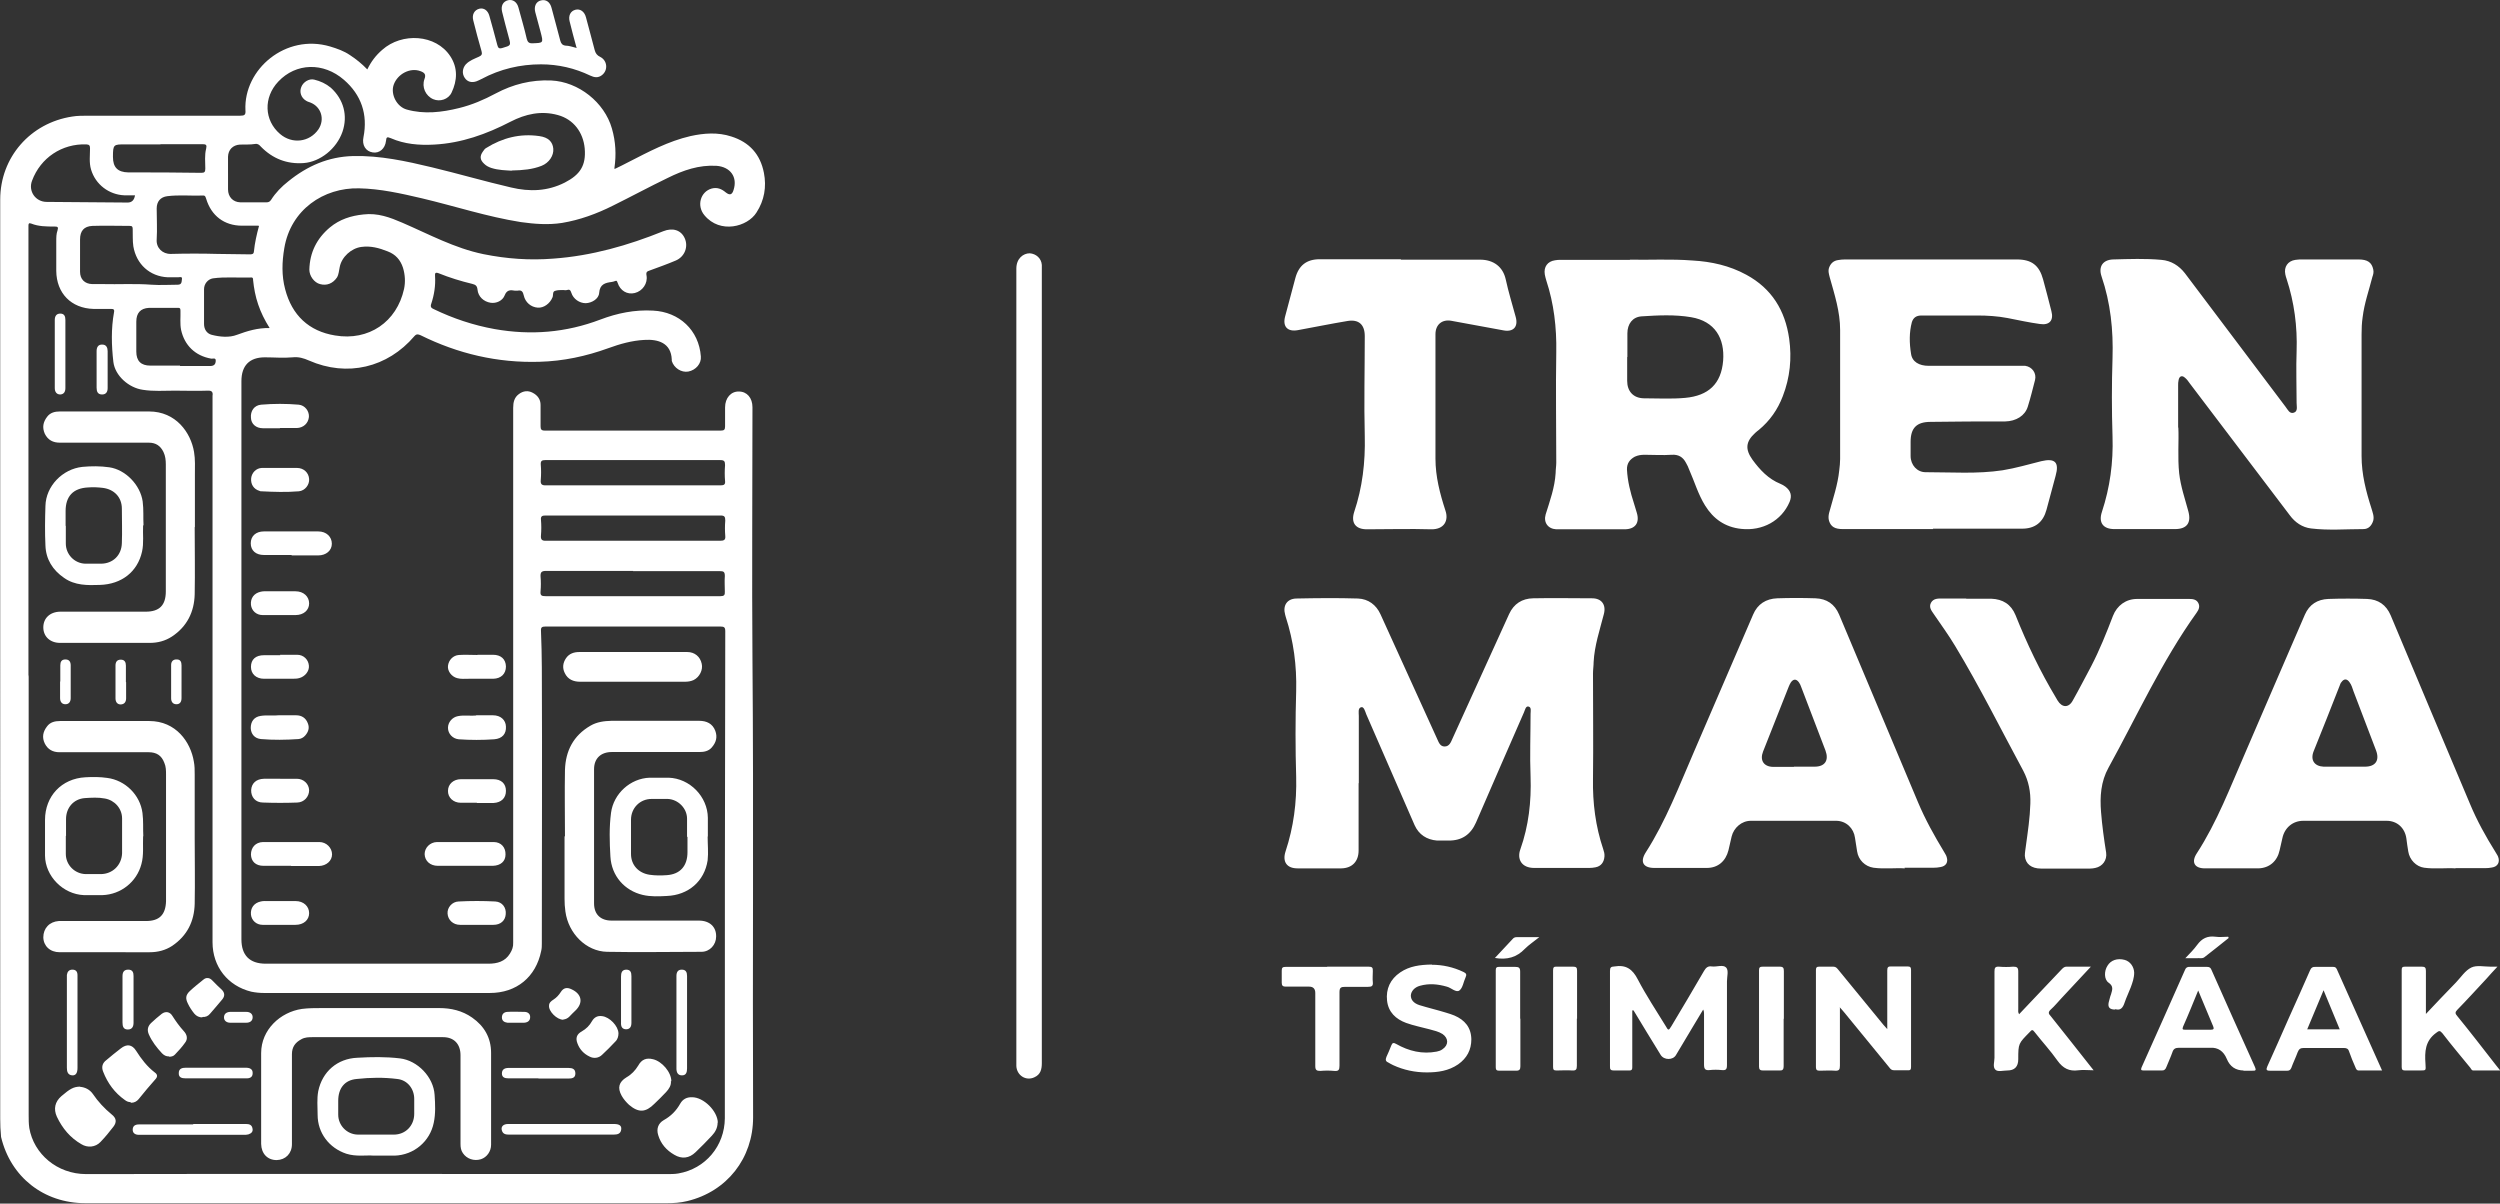
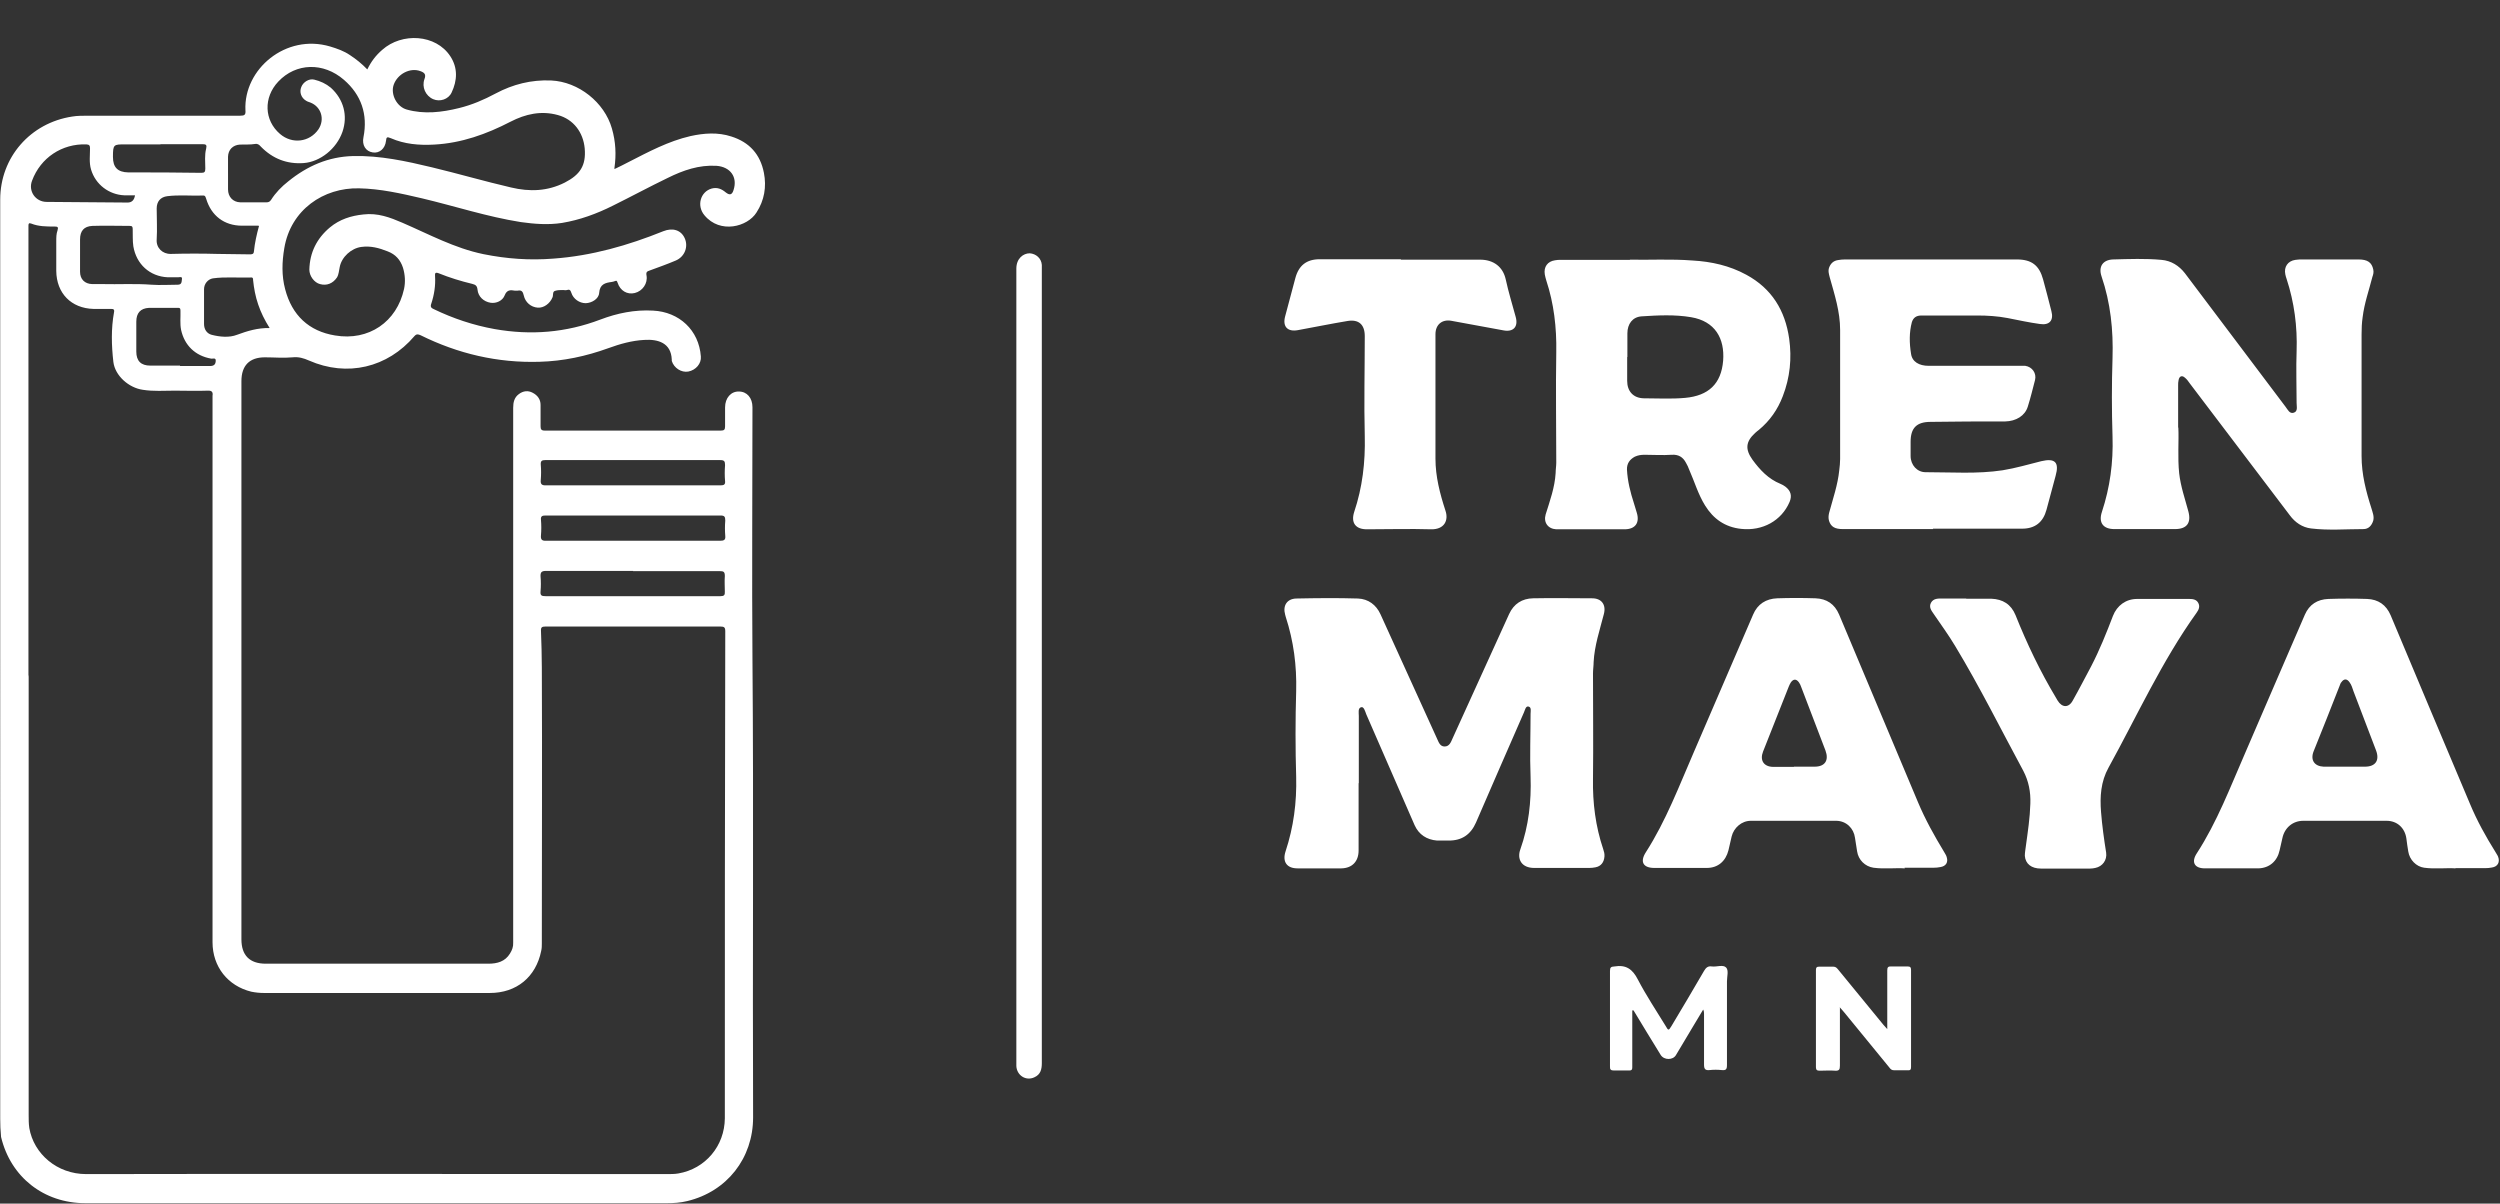
<svg xmlns="http://www.w3.org/2000/svg" id="Capa_2" data-name="Capa 2" viewBox="0 0 117.75 56.69">
  <rect x="0" y="0" width="117.75" height="56.69" fill="#333333" stroke="none" />
  <defs>
    <style>
      .cls-1 {
        fill: #fff;
        stroke-width: 0px;
      }
    </style>
  </defs>
  <g id="Capa_2-2" data-name="Capa 2">
    <g id="KBvcUr.tif">
      <path class="cls-1" d="M28.95,7.96c.22-.11.44-.21.66-.33.94-.48,1.87-.98,2.91-1.22.64-.14,1.29-.19,1.93.02.85.27,1.36.84,1.53,1.71.13.66.02,1.3-.35,1.87-.42.67-1.71,1.02-2.45.13-.38-.45-.19-1.11.34-1.26.26-.07.47.02.66.18.19.15.3.12.37-.11.2-.61-.15-1.09-.8-1.14-.83-.05-1.57.21-2.3.57-.87.42-1.72.88-2.59,1.31-.76.38-1.55.67-2.39.81-.65.1-1.3.05-1.94-.04-1.58-.25-3.1-.75-4.66-1.12-.98-.23-1.96-.45-2.96-.47-1.67-.04-3.22,1.01-3.52,2.82-.11.65-.13,1.29.04,1.93.32,1.23,1.12,1.98,2.35,2.18,1.59.27,2.91-.64,3.25-2.19.07-.33.05-.67-.05-1-.12-.37-.35-.63-.72-.77-.4-.16-.8-.27-1.24-.21-.47.06-.93.47-1.02.95-.04.17-.04.34-.13.49-.19.28-.48.4-.8.31-.27-.07-.5-.38-.5-.68.02-.81.35-1.47.97-1.99.46-.38.99-.55,1.58-.61.67-.08,1.25.14,1.83.39,1.25.54,2.46,1.2,3.82,1.48,1.09.22,2.18.3,3.3.21,1.8-.13,3.51-.62,5.17-1.29.45-.18.84-.05,1.01.33.18.4,0,.87-.42,1.05-.4.17-.82.32-1.23.47-.12.04-.18.07-.15.23.07.38-.19.74-.55.83-.36.09-.69-.11-.81-.48-.03-.08-.04-.12-.13-.08-.04.02-.1.03-.15.04-.3.04-.56.1-.59.52-.02.28-.35.47-.63.48-.3,0-.59-.2-.68-.49-.04-.13-.09-.17-.21-.13-.05.02-.12,0-.18,0-.13,0-.26,0-.38.04-.13.04-.07.21-.12.31-.12.29-.41.5-.69.48-.32-.02-.59-.25-.66-.57-.04-.18-.1-.27-.29-.23-.04,0-.09,0-.13,0-.21-.04-.38-.04-.48.22s-.4.39-.66.35c-.33-.05-.59-.29-.62-.62-.02-.19-.1-.23-.25-.27-.54-.13-1.06-.29-1.58-.5-.16-.06-.18,0-.17.13.03.45-.04.89-.18,1.31-.05.14,0,.2.12.25.91.44,1.87.76,2.87.94,1.7.3,3.35.17,4.98-.45.79-.3,1.62-.47,2.48-.42,1.23.06,2.16.92,2.25,2.16.03.33-.23.64-.59.71-.33.06-.68-.17-.78-.5,0-.02,0-.04,0-.06-.03-.8-.66-.97-1.29-.93-.59.03-1.15.19-1.7.39-1.05.38-2.12.61-3.24.64-1.98.06-3.84-.38-5.6-1.25-.12-.05-.19-.07-.29.04-1.27,1.49-3.17,1.94-4.97,1.15-.25-.11-.48-.18-.77-.15-.43.04-.87,0-1.31,0-.72,0-1.1.39-1.1,1.12v26.29c0,.75.38,1.15,1.15,1.15h10.48c.42,0,.79-.1,1.02-.48.1-.16.16-.32.15-.51v-25.19c0-.26.05-.49.27-.65.2-.15.43-.18.65-.06.23.12.37.31.37.57v1.01c0,.14.04.2.19.2h8.31c.15,0,.19-.05.19-.2v-.89c0-.45.28-.76.65-.75.38,0,.64.3.64.74,0,3.96-.03,7.92,0,11.88.06,7.19,0,14.38.03,21.57,0,1.92-1.23,3.49-3.1,3.94-.32.08-.65.1-.98.1H4.02c-1.96,0-3.52-1.23-3.97-3.12-.03-.31-.04-.58-.04-.86V9.4c0-1.99,1.42-3.61,3.39-3.91.24-.04.49-.04.74-.04h7.17c.21,0,.27-.04.25-.26-.09-1.93,1.9-3.62,3.99-3,.33.1.65.21.94.41.29.19.55.4.81.67.18-.37.4-.66.7-.92.93-.83,2.53-.74,3.21.3.36.55.33,1.14.06,1.71-.15.32-.55.45-.87.31-.36-.16-.54-.57-.41-.94.09-.23,0-.31-.19-.38-.48-.18-1.08.13-1.26.65-.15.45.15,1.03.62,1.16.82.23,1.65.13,2.46-.07.61-.15,1.17-.39,1.73-.69.81-.43,1.67-.65,2.61-.61,1.29.06,2.51,1.03,2.86,2.26.18.62.21,1.23.12,1.86-.02.02-.03.03,0,.04,0,0,.02-.02.03-.02v.02ZM1.35,31.8v20.72c0,.21,0,.4.03.61.21,1.22,1.31,2.17,2.68,2.17,9.12-.02,18.24,0,27.35,0,.18,0,.37,0,.54-.03,1.28-.22,2.18-1.3,2.19-2.6,0-7.65,0-15.3.02-22.94,0-.18-.05-.22-.23-.22h-8.24c-.17,0-.22.04-.21.21.02.57.04,1.15.04,1.73.02,4.33,0,8.65,0,12.98,0,.12,0,.24-.03.36-.25,1.23-1.16,1.98-2.42,1.98h-10.63c-.21,0-.4-.02-.6-.06-1.11-.27-1.83-1.18-1.83-2.33v-25.74c.03-.18-.04-.25-.23-.24-.52.02-1.03,0-1.55,0-.5,0-1,.04-1.5-.04-.66-.09-1.31-.66-1.39-1.31-.09-.78-.11-1.57.03-2.34.03-.14-.03-.16-.14-.16h-.83c-1.05-.03-1.74-.74-1.75-1.79v-1.4c0-.17,0-.35.06-.51.05-.16,0-.18-.14-.18-.38,0-.75,0-1.1-.14-.11-.04-.13,0-.13.1v21.22l.02-.02ZM10.74,8.16v.76c0,.35.23.6.58.61h1.23c.1,0,.16-.03.22-.12.21-.33.49-.62.81-.87.89-.72,1.88-1.16,3.05-1.19,1.27-.03,2.5.24,3.71.53,1.25.3,2.48.66,3.73.95.88.21,1.72.18,2.53-.23.72-.37,1.01-.8.94-1.61-.07-.76-.53-1.37-1.26-1.57-.79-.22-1.53-.05-2.23.31-1.14.59-2.31,1.01-3.6,1.08-.71.04-1.4-.02-2.04-.3-.19-.08-.21-.05-.23.13-.04.36-.31.59-.62.54-.34-.05-.52-.35-.44-.72.21-1.07-.1-1.99-.92-2.7-.97-.84-2.26-.8-3.09.08-.71.75-.67,1.83.08,2.47.57.49,1.39.39,1.81-.22.31-.47.13-1.06-.38-1.26-.07-.03-.14-.04-.21-.09-.22-.13-.32-.4-.22-.64.09-.24.37-.41.61-.35.29.07.55.19.78.38.61.55.81,1.32.55,2.08-.28.8-1.05,1.41-1.82,1.47-.8.06-1.47-.21-2.02-.77-.07-.08-.14-.15-.27-.13-.24.04-.47.02-.72.03-.33.02-.55.24-.56.57v.81ZM29.83,26.89h-4.11c-.21,0-.27.06-.26.26.02.23.02.47,0,.7-.02.2.05.23.24.23h8.23c.17,0,.22-.05.21-.21,0-.25-.02-.49,0-.74,0-.2-.06-.23-.24-.23h-4.09,0ZM29.81,22.86h4.13c.16,0,.23-.04.21-.21-.02-.24-.02-.49,0-.74,0-.19-.04-.24-.23-.24h-8.24c-.16,0-.22.04-.21.21.02.24.02.48,0,.72-.02.2.04.27.26.26,1.36,0,2.72,0,4.09,0h0ZM29.82,24.28h-4.13c-.16,0-.23.04-.21.21.02.24.02.48,0,.72-.02.2.04.27.25.26,1.29,0,2.58,0,3.86,0h4.33c.18,0,.26-.04.24-.23-.02-.24-.02-.48,0-.72,0-.19-.04-.24-.23-.24h-4.11,0ZM12.18,10.63h-.78c-.84,0-1.45-.47-1.69-1.27-.03-.08-.04-.16-.15-.15-.56.02-1.12-.04-1.68.03-.32.04-.5.25-.5.58,0,.48.03.98,0,1.46-.03.39.27.69.67.68.73-.02,1.47-.02,2.2,0,.5,0,1,.02,1.5.02.11,0,.2,0,.21-.14.04-.4.13-.8.24-1.2h-.02ZM3.77,11.99v.81c0,.35.22.57.57.58h.47c.78.02,1.56-.03,2.33.03.41.03.82,0,1.23,0,.21,0,.18-.16.2-.27.02-.13-.11-.08-.18-.08-.16,0-.33,0-.49,0-.85-.04-1.48-.62-1.62-1.46-.04-.27-.02-.54-.03-.81,0-.1-.02-.15-.13-.15-.59,0-1.18-.02-1.77,0-.4.02-.58.24-.58.64v.7h0ZM6.35,9.2h-.49c-.73-.03-1.36-.51-1.57-1.21-.1-.33-.05-.67-.05-1,0-.13-.03-.18-.17-.19-1.15-.04-2.16.63-2.56,1.71-.19.49.16,1,.69,1l3.81.03q.3,0,.35-.35h0ZM12.7,15.45c-.24-.38-.41-.73-.54-1.11s-.2-.76-.24-1.15c0-.06,0-.13-.1-.12-.6.02-1.2-.04-1.79.04-.24.04-.42.26-.42.51v1.64c0,.25.13.45.36.51.39.1.83.14,1.19,0,.49-.18.97-.33,1.54-.32ZM8.48,17.24c.47,0,.94,0,1.41,0,.19,0,.26-.08.27-.23.02-.19-.15-.1-.22-.12-.74-.13-1.25-.62-1.41-1.35-.06-.3-.02-.6-.03-.89,0-.09,0-.16-.13-.15-.45,0-.89,0-1.35,0-.41.02-.6.25-.6.65v1.41c0,.44.22.66.66.66h1.4v.02ZM7.56,6.8h-1.66c-.55,0-.58,0-.58.59,0,.49.22.72.72.73,1.15,0,2.29,0,3.44.02.15,0,.19-.04.19-.2,0-.31-.04-.63.04-.94.04-.17,0-.21-.17-.21h-1.98,0ZM63.99,36.89v3.17c0,.51-.3.83-.81.84-.69,0-1.38,0-2.07,0-.5,0-.72-.31-.56-.8.38-1.15.53-2.31.5-3.51-.04-1.34-.04-2.69,0-4.04.03-1.2-.12-2.35-.49-3.49l-.03-.11c-.12-.43.09-.75.53-.76.97-.02,1.93-.03,2.9,0,.49.02.86.3,1.06.74l2.66,5.85c.08.17.14.38.36.38.23,0,.3-.21.38-.39l2.66-5.85c.22-.48.61-.73,1.13-.74.93-.02,1.86,0,2.78,0,.45,0,.67.31.55.75-.19.74-.44,1.48-.48,2.25,0,.18-.03.36-.03.54,0,1.65.02,3.31,0,4.96-.02,1.14.12,2.24.48,3.31.04.12.07.22.06.35-.02.27-.16.46-.42.51-.1.02-.2.03-.29.03-.87,0-1.74,0-2.6,0-.6,0-.82-.42-.65-.88.39-1.1.52-2.25.48-3.42-.04-.98,0-1.98,0-2.96,0-.12.05-.3-.09-.34-.14-.04-.17.16-.22.27-.76,1.73-1.51,3.46-2.26,5.19-.25.57-.67.86-1.3.85-.18,0-.36,0-.54,0-.48-.04-.85-.28-1.05-.72l-2.28-5.23c-.05-.13-.11-.37-.24-.33-.16.04-.11.27-.11.41v3.17ZM102.6,20.14c.03.63-.04,1.4.04,2.16.07.61.27,1.19.43,1.78.15.55-.07.84-.63.84h-2.85c-.53,0-.76-.3-.59-.81.38-1.15.54-2.33.5-3.55-.04-1.23-.04-2.47,0-3.7.04-1.31-.09-2.59-.52-3.85-.15-.45.06-.77.54-.79.76-.02,1.53-.05,2.29.02.45.04.82.27,1.1.63,1.58,2.09,3.16,4.2,4.74,6.29.1.13.19.34.38.28.21-.06.14-.29.14-.46,0-.81-.03-1.63,0-2.44.04-1.16-.11-2.3-.47-3.4-.03-.07-.04-.14-.06-.21-.08-.36.12-.64.47-.69.06,0,.13-.02.2-.02h2.78c.42,0,.62.14.69.47.03.13,0,.24-.04.35-.16.63-.38,1.24-.46,1.9-.04.27-.05.54-.05.81v5.73c0,.86.21,1.67.47,2.48.05.18.13.36.08.56-.07.23-.22.4-.46.4-.82,0-1.65.07-2.47-.03-.41-.05-.75-.28-1-.62-1.57-2.07-3.13-4.13-4.71-6.21-.07-.1-.14-.2-.23-.27-.14-.13-.27-.07-.3.12-.02.08-.02.16-.02.24v1.99h0ZM76.78,12.23c.87.02,1.91-.04,2.94.04.89.05,1.74.24,2.53.67,1.2.65,1.83,1.68,2.02,3.01.13.93.04,1.83-.3,2.71-.24.63-.61,1.16-1.13,1.59-.05.04-.12.09-.17.14-.45.41-.48.77-.13,1.26.35.48.75.91,1.32,1.14.08.03.16.08.23.13.26.2.32.43.2.72-.38.89-1.28,1.38-2.28,1.27-.76-.08-1.31-.47-1.7-1.1-.33-.53-.5-1.13-.75-1.69-.04-.11-.09-.22-.15-.32-.14-.27-.35-.4-.67-.38-.43.03-.85,0-1.28,0-.16,0-.31.02-.46.09-.24.13-.38.32-.37.61.03.55.16,1.07.33,1.59l.13.43c.15.48-.06.79-.58.79h-3.21c-.39-.02-.61-.32-.5-.7.2-.64.43-1.27.47-1.95,0-.16.03-.33.03-.49,0-1.74-.03-3.47,0-5.21.02-1.15-.11-2.28-.47-3.37-.03-.09-.05-.19-.07-.28-.06-.36.13-.62.48-.67.09-.02.18-.02.27-.02h3.25ZM76.64,16.81v1.13c0,.49.29.81.78.82.65,0,1.3.04,1.95-.02,1.1-.1,1.7-.66,1.79-1.75.08-1.05-.38-1.86-1.51-2.05-.77-.13-1.55-.09-2.33-.04-.43.03-.67.36-.67.8v1.12h0ZM91.05,24.92h-4.25c-.38,0-.56-.11-.65-.38-.04-.13-.03-.25,0-.38.18-.67.41-1.32.48-2.02.02-.17.04-.34.04-.52v-6.08c0-.86-.26-1.66-.49-2.48-.04-.16-.09-.31-.02-.48.08-.19.21-.3.41-.33.11-.02.22-.03.33-.03h8.1c.69,0,1.05.28,1.23.94.13.5.27.99.39,1.49.12.44-.09.68-.54.61-.51-.07-1.01-.18-1.52-.28-.47-.09-.95-.12-1.43-.12-.88,0-1.75,0-2.63,0-.24,0-.38.1-.45.31-.13.49-.12.99-.04,1.49.05.38.38.57.83.57h4.25c.1,0,.2,0,.3,0,.33.05.54.35.46.67-.11.42-.21.84-.34,1.25-.13.43-.55.69-1.07.7-1.17,0-2.33,0-3.51.02-.66,0-.94.29-.94.94v.67c0,.42.31.77.72.76,1.21,0,2.42.09,3.61-.09.62-.1,1.23-.28,1.83-.43.64-.15.85.05.67.69l-.43,1.6c-.16.59-.54.89-1.15.89h-4.2,0ZM89.71,40.9c-.42-.03-.95.04-1.47-.03-.4-.06-.71-.37-.77-.77-.04-.21-.06-.43-.1-.64-.06-.45-.41-.79-.87-.8-1.35,0-2.69,0-4.04,0-.43,0-.8.33-.9.74-.05.21-.1.44-.15.65-.13.51-.49.83-1.02.83-.82,0-1.65,0-2.47,0-.53,0-.69-.29-.4-.74.95-1.48,1.57-3.13,2.27-4.74.93-2.15,1.85-4.3,2.78-6.45.21-.5.61-.75,1.14-.77.6-.02,1.2-.02,1.8,0,.53.02.9.27,1.11.76,1.24,2.95,2.48,5.9,3.72,8.85.34.81.77,1.58,1.23,2.34.04.08.1.15.12.24.08.25-.04.43-.3.47-.1.02-.21.03-.31.03h-1.38l.02.02ZM84.5,36.11h.97c.49,0,.68-.3.51-.76l-1.15-3.01c-.02-.07-.06-.14-.1-.2-.12-.17-.26-.17-.38,0-.04.06-.07.13-.1.2l-1.21,3.06c-.16.41.03.71.47.72.33,0,.66,0,.98,0h0ZM115.65,40.9c-.42-.03-.95.04-1.47-.03-.38-.05-.69-.38-.75-.76-.04-.21-.06-.41-.09-.62-.07-.49-.43-.83-.93-.83h-3.93c-.49,0-.88.33-.98.82-.04.19-.09.38-.13.57-.11.51-.48.84-1.01.85-.84,0-1.67,0-2.51,0-.5,0-.65-.3-.38-.71.96-1.48,1.58-3.13,2.28-4.73.94-2.17,1.87-4.35,2.81-6.51.21-.48.59-.72,1.11-.74.61-.02,1.22-.02,1.82,0,.53.02.9.28,1.11.77,1.24,2.96,2.49,5.93,3.74,8.89.33.79.74,1.53,1.19,2.25.04.08.1.15.13.23.1.26-.02.47-.29.51-.1.02-.21.03-.31.03h-1.4ZM110.45,36.11h.94c.5,0,.7-.3.52-.77-.35-.93-.71-1.85-1.06-2.78-.05-.14-.09-.3-.19-.43-.12-.17-.26-.17-.38,0-.04.04-.06.11-.08.16-.41,1.04-.81,2.07-1.23,3.1-.16.41.04.7.47.72.33,0,.66,0,.98,0h.02ZM92.6,28.2c.39,0,.8,0,1.19,0,.54.02.93.26,1.14.77.54,1.35,1.16,2.65,1.91,3.9.03.04.04.08.07.12.21.35.53.36.72,0,.3-.53.57-1.06.86-1.6.4-.77.72-1.57,1.03-2.38.19-.49.61-.8,1.14-.8h2.45c.17,0,.34.02.43.19.09.17.02.32-.08.46-1.64,2.29-2.8,4.85-4.15,7.3-.36.65-.41,1.36-.35,2.09.05.64.14,1.28.24,1.91.05.35-.17.65-.51.72-.16.04-.33.03-.49.03h-2.07c-.45,0-.73-.22-.76-.6,0-.15.03-.31.05-.47.09-.66.19-1.31.21-1.99.02-.55-.08-1.06-.33-1.54-1.06-1.96-2.05-3.96-3.21-5.88-.31-.52-.67-1.01-1.01-1.51-.11-.16-.24-.32-.13-.53.12-.21.33-.2.54-.2h1.15-.02ZM65.96,12.23c1.25,0,2.5,0,3.75,0,.64,0,1.08.34,1.21.93.13.6.31,1.18.47,1.77.13.47-.12.72-.58.63-.81-.15-1.63-.3-2.45-.45-.44-.08-.75.18-.75.63v5.86c0,.85.21,1.65.47,2.45.16.47-.06.89-.67.88-1.01-.03-2.02,0-3.03,0-.53,0-.76-.3-.6-.81.39-1.16.53-2.35.5-3.58-.04-1.57,0-3.14,0-4.71,0-.55-.29-.8-.82-.71-.78.13-1.56.29-2.33.43-.49.09-.73-.17-.6-.65l.48-1.8c.16-.6.53-.89,1.15-.89h3.82v.02ZM49.07,31.39v18.68c0,.3-.06.54-.35.67-.4.19-.83-.09-.85-.53V12.65c0-.48.33-.72.63-.72.3.02.55.24.57.55v18.9h0ZM76.88,47.64v2.64c0,.11-.04.14-.14.14h-.72c-.15,0-.2-.04-.19-.2v-4.49c0-.17.05-.2.21-.21.54-.09.85.12,1.1.61.39.75.87,1.47,1.31,2.19.13.23.14.23.28,0,.51-.86,1.03-1.72,1.53-2.59.09-.15.18-.24.37-.21.22.03.53-.1.67.05.13.13.04.43.04.65,0,1.31,0,2.63,0,3.94,0,.21-.05.26-.25.24-.19-.02-.38-.02-.56,0-.21.02-.27-.04-.27-.26,0-.8,0-1.58,0-2.38,0-.06,0-.13-.04-.21-.17.29-.34.56-.51.85-.26.43-.51.86-.77,1.29-.14.25-.56.25-.72,0-.43-.7-.86-1.4-1.28-2.1-.02,0-.04,0-.04,0h-.02ZM86.66,47.46v2.73c0,.19-.04.25-.23.24-.24-.02-.48,0-.72,0-.12,0-.18-.03-.18-.16v-4.58c0-.12.04-.16.15-.16.22,0,.45,0,.67,0,.12,0,.17.07.23.14.71.87,1.42,1.74,2.13,2.6.04.05.1.11.18.2v-2.76c0-.15.04-.2.19-.19.25,0,.51,0,.76,0,.12,0,.17.03.17.16v4.58c0,.12-.04.16-.15.15h-.65c-.12,0-.17-.06-.23-.14-.71-.86-1.41-1.73-2.12-2.59-.05-.07-.12-.13-.21-.24v.02Z" />
-       <path class="cls-1" d="M27.15,2.23c-.12-.43-.22-.82-.32-1.22-.07-.27.04-.49.27-.55.22-.06.43.08.5.36.13.51.28,1.02.41,1.54.04.15.11.25.26.32.34.17.38.63.08.86-.18.14-.36.11-.55.02-.73-.35-1.51-.53-2.32-.53-.98,0-1.92.22-2.8.69-.08.04-.16.08-.24.11-.23.08-.43.02-.55-.16-.14-.2-.11-.46.05-.64.17-.18.4-.26.62-.36.13-.06.16-.12.12-.26-.14-.48-.27-.97-.39-1.45-.07-.27.05-.49.29-.55.21-.05.4.08.47.34.13.46.25.9.37,1.36.04.14.07.2.24.15.41-.12.41-.11.3-.51-.11-.39-.21-.8-.31-1.19-.07-.28.04-.49.28-.55.22-.05.42.08.49.35.13.49.28.98.39,1.47.04.14.09.21.25.21.54-.02.54,0,.4-.54-.08-.31-.17-.62-.25-.93-.07-.27.04-.5.27-.55.23-.06.43.07.5.36.13.51.28,1.02.41,1.54.04.13.09.21.25.23.16,0,.32.06.52.11v-.02ZM114.21,47.81c.52-.55.99-1.05,1.47-1.54.23-.24.43-.56.72-.7.25-.12.6-.04.9-.04h.33c-.2.21-.36.39-.52.57-.46.49-.9.98-1.37,1.46-.11.11-.11.18,0,.3.62.76,1.22,1.54,1.82,2.31.05.07.11.14.2.25h-1.27c-.07,0-.11-.08-.14-.13-.44-.54-.89-1.07-1.31-1.62-.12-.14-.16-.13-.3-.02-.52.38-.54.89-.5,1.45.02.36.04.31-.32.32h-.63c-.12,0-.17-.03-.17-.16v-4.58c0-.12.04-.15.16-.15.26,0,.53,0,.79,0,.15,0,.19.05.19.2v2.09l-.03-.02ZM98.48,45.53c-.48.52-.93,1-1.38,1.48-.17.18-.33.38-.51.54-.13.12-.11.2,0,.31.64.8,1.26,1.59,1.9,2.4l.12.15c-.27,0-.49-.03-.72,0-.43.06-.72-.09-.98-.45-.33-.47-.72-.89-1.08-1.35-.09-.12-.13-.12-.23,0-.53.54-.54.53-.54,1.28q0,.53-.52.53c-.2,0-.44.08-.56-.04-.13-.13-.04-.37-.04-.56v-4.06c0-.17.03-.24.21-.23.22.02.45.02.67,0,.18,0,.24.04.24.23,0,.59,0,1.18,0,1.77,0,.07-.02.14.04.24.19-.2.36-.38.54-.57.49-.52.99-1.04,1.48-1.56.06-.06.12-.11.21-.11h1.15ZM105.69,50.42c-.39,0-.66-.18-.81-.55-.15-.36-.41-.54-.77-.52h-1.48c-.17,0-.26.05-.31.21-.08.23-.19.46-.28.69-.04.12-.11.18-.24.17-.28,0-.55,0-.83,0-.14,0-.14-.04-.1-.15.68-1.53,1.37-3.05,2.04-4.58.04-.11.11-.16.23-.15.27,0,.54,0,.81,0,.12,0,.17.04.21.14.68,1.53,1.36,3.06,2.05,4.58.06.14.04.18-.12.17h-.43l.03-.02ZM103.54,46.64c-.25.61-.47,1.16-.72,1.72-.04.12-.02.14.1.14h1.21c.13,0,.16-.04.11-.16-.23-.55-.46-1.1-.71-1.7h0ZM112.19,50.42h-1.09c-.11,0-.13-.08-.16-.15-.11-.25-.21-.49-.3-.75-.04-.13-.12-.16-.25-.16h-1.89c-.15,0-.22.05-.28.2-.09.25-.21.49-.3.74-.04.09-.09.13-.18.13-.28,0-.55,0-.83,0-.19,0-.17-.07-.12-.2.34-.75.67-1.5,1-2.25.34-.76.68-1.51,1.01-2.27.05-.13.13-.18.27-.17.26,0,.53,0,.79,0,.09,0,.15,0,.2.1.71,1.58,1.41,3.17,2.14,4.79h0ZM109.44,46.64c-.27.65-.52,1.24-.77,1.84h1.53c-.25-.61-.49-1.19-.76-1.84ZM67.43,45.44c.52,0,1.02.11,1.5.34.13.06.16.12.1.25-.1.21-.13.5-.29.62-.16.12-.39-.13-.6-.18-.42-.12-.83-.16-1.26-.04-.26.07-.42.26-.43.46,0,.2.13.36.4.45.42.13.85.23,1.27.36.13.04.26.08.38.13.49.21.79.56.8,1.12,0,.5-.21.89-.62,1.18-.45.31-.96.38-1.48.38-.55,0-1.08-.11-1.58-.34-.08-.04-.16-.08-.24-.13-.12-.05-.13-.13-.08-.26.08-.18.16-.35.23-.54.05-.13.11-.14.23-.07.6.34,1.23.49,1.91.36.1-.02.19-.05.27-.11.3-.2.29-.52,0-.72-.19-.12-.4-.16-.61-.22-.37-.1-.74-.17-1.1-.3-.49-.18-.84-.51-.9-1.05-.06-.55.15-1.01.62-1.33.44-.3.94-.36,1.47-.37h.02ZM62.53,45.53h1.93c.16,0,.21.04.2.21,0,.17-.02.35,0,.52.02.19-.06.22-.23.22-.36,0-.72,0-1.07,0-.21,0-.27.04-.27.26,0,1.15,0,2.31,0,3.45,0,.2-.04.27-.25.25-.21-.02-.44-.02-.65,0-.18,0-.24-.04-.24-.23,0-1.15,0-2.29,0-3.44,0-.2-.1-.3-.29-.3h-1.1c-.13,0-.19-.04-.19-.18,0-.2,0-.39,0-.58,0-.14.05-.17.19-.17h1.95l.02-.02ZM71.61,47.97v2.25c0,.15-.04.21-.2.21-.26,0-.52,0-.79,0-.13,0-.17-.04-.17-.16v-4.57c0-.12.04-.16.15-.16.25,0,.51,0,.76,0,.18,0,.24.04.24.23,0,.74,0,1.48,0,2.22h0ZM84.01,47.98v2.22c0,.19-.05.23-.23.22-.25,0-.49,0-.74,0-.13,0-.19-.04-.19-.18v-4.55c0-.13.05-.16.18-.16.26,0,.53,0,.79,0,.17,0,.2.06.2.21,0,0,0,2.25,0,2.25ZM74.27,47.98v2.22c0,.18-.05.23-.22.22-.24-.02-.49,0-.74,0-.13,0-.16-.04-.16-.17v-4.55c0-.14.04-.18.18-.17.25,0,.51,0,.76,0,.15,0,.19.04.19.19,0,0,0,2.26,0,2.26ZM21.93,40.78h-1.31c-.36,0-.61-.23-.62-.55,0-.3.25-.56.58-.57.89,0,1.78,0,2.67,0,.36,0,.57.26.56.59,0,.32-.23.52-.6.53h-1.31,0ZM13.71,40.78h-1.3c-.37,0-.58-.21-.59-.53,0-.33.21-.58.57-.59.89,0,1.76,0,2.65,0,.34,0,.6.28.6.58s-.26.54-.62.55h-1.31ZM13.73,26.14h-1.3c-.38,0-.62-.21-.62-.55s.24-.56.62-.56h2.56c.38,0,.64.25.64.58,0,.32-.27.55-.64.55h-1.25ZM22.42,33.69h.8c.36,0,.6.22.61.53.02.34-.17.57-.55.6-.55.04-1.12.04-1.68,0-.28-.03-.5-.26-.5-.54,0-.26.2-.5.47-.55.3-.06.61,0,.86-.03h0ZM13.12,33.69h.83c.26,0,.46.13.55.38.09.22.02.41-.13.58-.08.09-.19.15-.31.16-.59.04-1.18.05-1.77,0-.3-.03-.47-.24-.48-.52,0-.3.15-.52.46-.57.3-.05.61,0,.85-.03h0ZM13.19,36.68h.79c.32,0,.57.24.58.54,0,.3-.23.57-.56.58-.54.02-1.07.02-1.61,0-.36,0-.57-.26-.56-.59.02-.32.24-.52.6-.53h.77ZM13.19,30.84h.81c.3,0,.53.23.55.52.02.26-.19.51-.46.58-.13.04-.27.02-.4.03h-1.25c-.38,0-.62-.23-.62-.56,0-.35.22-.55.62-.55h.76,0ZM13.18,43.56h-.81c-.3,0-.52-.21-.55-.48-.03-.31.14-.55.46-.62.12-.03.24-.02.36-.02h1.28c.38,0,.64.25.64.57s-.26.55-.64.55h-.75ZM13.18,28.97h-.81c-.3,0-.52-.21-.55-.48-.03-.31.14-.55.46-.62.12-.03.24-.02.36-.02h1.28c.38,0,.64.25.64.57s-.26.55-.64.55h-.75ZM13.18,22.04h.81c.31,0,.55.22.57.52.02.27-.19.55-.48.58-.59.05-1.18.03-1.77,0-.03,0-.06,0-.09-.02-.27-.08-.42-.31-.39-.6.03-.26.24-.47.5-.48h.86ZM22.46,37.81h-.76c-.35,0-.61-.25-.6-.56,0-.32.26-.55.61-.55h1.52c.38,0,.6.21.6.55s-.22.55-.58.57c-.26,0-.52,0-.79,0ZM13.19,20.17h-.81c-.32,0-.55-.2-.56-.49-.03-.32.15-.59.48-.62.59-.05,1.18-.05,1.77,0,.3.03.5.31.48.58-.03.3-.26.51-.57.52h-.8ZM22.46,43.56h-.79c-.33,0-.57-.23-.59-.53-.02-.28.21-.56.52-.57.57-.03,1.15-.03,1.73,0,.33.02.52.29.49.6-.02.3-.24.5-.58.5h-.79,0ZM22.48,30.84h.74c.38,0,.6.21.61.55,0,.34-.22.57-.6.58h-1.16c-.18,0-.36.02-.54-.03-.26-.07-.46-.33-.43-.58.03-.27.24-.49.51-.51.3-.02.58,0,.88,0h0ZM99.62,47.55c-.26,0-.35-.11-.3-.34.04-.13.06-.26.11-.38.06-.21.13-.38-.12-.55-.21-.15-.21-.54-.05-.79.16-.27.47-.37.81-.28.26.07.44.32.45.6,0,.25-.08.47-.16.69-.09.24-.21.48-.29.72-.08.25-.2.39-.44.31v.02ZM104.97,44.18c-.38.3-.77.62-1.15.91-.1.07-.21.03-.33.04h-.56c.21-.22.4-.41.56-.63.22-.3.48-.43.86-.38.2.03.4,0,.6,0,0,.02,0,.03.02.04h0ZM70.41,45.12c.3-.32.58-.62.86-.92.04-.04.1-.06.16-.06h1.07c-.26.21-.49.36-.68.55-.38.4-.84.53-1.41.43h0ZM28.95,7.96s-.03.03-.03.02c-.03-.02,0-.03,0-.04l.03.03ZM26.61,39.4c0-1.05-.02-2.09,0-3.14.03-.89.39-1.61,1.2-2.08.31-.18.64-.22.99-.23h4.13c.35,0,.63.13.76.47.11.3.04.55-.17.79-.15.17-.36.21-.57.21h-4.13c-.52,0-.84.3-.84.81v6.32c0,.52.31.81.83.81h4.11c.51,0,.82.3.81.75,0,.39-.3.72-.69.72-1.48,0-2.96.03-4.45,0-.98-.02-1.82-.86-1.96-1.9-.03-.2-.04-.4-.04-.6v-2.94h.02ZM9.17,24.82c0,1.06.02,2.11,0,3.17-.02.83-.36,1.52-1.07,1.99-.32.21-.67.3-1.05.3H2.83c-.47,0-.79-.3-.79-.73s.31-.73.79-.74h4.03c.65,0,.95-.3.95-.96v-5.97c0-.21-.02-.4-.11-.59-.14-.29-.36-.44-.69-.44H2.82c-.32,0-.56-.12-.71-.42-.13-.3-.08-.55.11-.8.15-.2.37-.25.6-.25h4.2c1.27,0,1.97,1,2.12,1.91.06.35.04.7.04,1.06v2.5-.02ZM9.17,39.43c0,1.05.02,2.09,0,3.14-.02.82-.35,1.5-1.06,1.98-.32.21-.68.3-1.06.3H2.81c-.45,0-.76-.29-.77-.7,0-.43.29-.74.73-.77h4.11c.63,0,.92-.3.94-.93v-5.95c0-.2,0-.39-.08-.57-.13-.35-.37-.5-.74-.5H2.8c-.31,0-.55-.13-.69-.41-.14-.29-.09-.55.1-.8.15-.21.38-.26.62-.26,1.4,0,2.8,0,4.2,0,1.26,0,1.95.99,2.1,1.91.04.2.04.4.04.6,0,0,0,2.96,0,2.96ZM17.7,48.85h-2.96c-.19,0-.38,0-.55.1-.28.15-.44.36-.44.7v4.24c0,.44-.3.74-.72.75-.43,0-.72-.3-.73-.76,0-1.43,0-2.86,0-4.28,0-1.1.9-1.93,1.92-2.08.31-.04.63-.04.94-.04h5.53c.55,0,1.08.12,1.55.45.57.4.89.95.89,1.66v4.33c0,.31-.2.59-.48.68-.33.1-.67-.02-.85-.29-.09-.13-.11-.27-.11-.43v-4.18c0-.52-.3-.85-.82-.85-1.06,0-2.11,0-3.17,0h0Z" />
-       <path class="cls-1" d="M6.74,24.74c-.02.43.04.84-.05,1.24-.21.95-.96,1.54-1.99,1.57-.58.02-1.17.03-1.68-.33-.54-.37-.86-.88-.88-1.53-.03-.62-.02-1.24,0-1.86.02-.93.8-1.74,1.74-1.84.43-.04.85-.04,1.27.02.76.11,1.46.83,1.57,1.61.05.38.02.76.04,1.13h0ZM3.1,24.77v.83c0,.51.4.93.91.95.25,0,.49,0,.74,0,.57,0,.98-.4.99-.98.02-.54,0-1.07,0-1.61,0-.54-.36-.91-.89-.98-.24-.03-.48-.04-.72-.02-.69.04-1.04.42-1.04,1.11v.7h0ZM33.33,39.4c0,.38.04.75,0,1.12-.15.99-.91,1.64-1.92,1.68-.38.02-.76.04-1.14-.05-.85-.2-1.47-.89-1.52-1.81-.04-.68-.06-1.38.03-2.06.12-.9.91-1.62,1.82-1.65.3,0,.6,0,.89,0,1,.03,1.84.89,1.85,1.89v.88h-.02,0ZM32.36,39.41v-.85c0-.49-.42-.91-.91-.93h-.76c-.55,0-.97.43-.97.98v1.61c0,.52.35.9.87.98.27.04.54.04.81.02.64-.04.98-.44.98-1.08v-.72h0ZM6.74,39.38c-.02.45.04.89-.08,1.32-.22.84-.97,1.43-1.83,1.46h-.88c-.98-.04-1.82-.89-1.83-1.86,0-.56,0-1.12,0-1.68,0-1.12.78-1.95,1.9-2.01.34-.02.69-.02,1.03.03.85.11,1.55.8,1.66,1.65.05.38.02.74.04,1.11h0ZM3.1,39.37v.85c0,.52.42.94.94.95h.7c.56,0,.99-.42,1.01-.98,0-.55,0-1.09,0-1.64,0-.47-.35-.86-.81-.94-.31-.06-.63-.04-.94-.02-.54.04-.89.46-.89.99v.79h0ZM17.6,54.43c-.35-.03-.82.06-1.29-.09-.81-.27-1.35-.98-1.35-1.83,0-.38-.04-.75.03-1.12.19-.91.89-1.53,1.84-1.57.67-.04,1.34-.05,2.01.03.83.1,1.58.88,1.63,1.72.03.44.05.89-.04,1.31-.18.89-.94,1.52-1.84,1.55h-1.01.02ZM17.72,53.44h.83c.55,0,.96-.42.96-.98v-.7c0-.48-.32-.89-.8-.94-.64-.08-1.27-.07-1.91,0-.57.05-.87.44-.87,1.03v.65c0,.51.41.93.92.94h.86ZM29.81,30.71h2.56c.35,0,.61.22.68.55.07.29-.1.63-.38.77-.13.06-.27.08-.41.08h-4.94c-.31,0-.58-.11-.72-.41-.12-.24-.09-.48.06-.7s.38-.29.63-.29h2.52ZM33.8,52.87c0,.25-.11.45-.27.62-.25.27-.51.53-.77.78-.3.29-.65.33-1,.12-.37-.21-.64-.52-.76-.93-.09-.29,0-.55.26-.7.34-.19.59-.44.78-.78.12-.21.31-.31.56-.3.54,0,1.2.65,1.21,1.2h0ZM3.78,51.19c.22.02.44.12.59.33.25.37.55.69.89.97.22.17.25.36.08.58-.19.25-.39.49-.61.72-.24.25-.61.28-.9.1-.52-.3-.89-.74-1.15-1.29-.17-.37-.09-.71.21-.97.41-.35.57-.44.87-.45h0ZM6.15,51.91c-.11,0-.19-.04-.27-.1-.48-.34-.81-.79-1.02-1.33-.09-.22-.04-.41.15-.55.22-.19.45-.37.68-.55.28-.22.53-.19.72.11.24.38.52.75.89,1.03.11.08.13.18.04.29-.28.31-.55.64-.81.96-.09.11-.21.17-.35.17h-.02ZM31.6,50.92c.02.2-.09.37-.23.52-.18.19-.37.38-.55.55-.41.41-.74.43-1.19.05-.14-.13-.26-.27-.35-.43-.21-.38-.13-.65.23-.87.23-.13.41-.32.55-.55.16-.29.38-.38.7-.3.42.1.86.61.86,1.04h0ZM9.1,52.94h2.49c.15,0,.27.04.3.2.04.15-.04.24-.19.29-.07.02-.15.02-.22.02h-4.94c-.16,0-.29-.07-.29-.24,0-.19.13-.25.3-.25h2.55ZM26.45,52.94h2.47c.25,0,.36.08.34.25-.02.21-.17.25-.36.25h-4.92c-.15,0-.29-.02-.34-.19-.06-.18.06-.31.29-.31h2.52ZM29.13,48.67c0,.14-.04.29-.15.39-.2.21-.4.42-.62.62-.16.16-.4.19-.6.08-.27-.13-.46-.34-.56-.61-.1-.25-.04-.44.2-.57.21-.12.37-.28.48-.48.11-.19.27-.27.48-.24.35.04.76.46.77.81ZM7.96,49.75c-.13.02-.24-.05-.33-.14-.25-.27-.47-.55-.62-.89-.09-.21-.05-.38.1-.53.16-.15.33-.3.51-.44.18-.13.38-.1.5.1.16.25.33.49.54.72.15.16.2.37.05.55-.14.2-.3.37-.47.55-.07.08-.18.11-.3.1h0ZM3.65,48.17v2.13c0,.24-.08.36-.25.35-.21-.02-.25-.18-.25-.36v-4.37c.02-.15.1-.25.26-.25.17,0,.24.1.24.26v2.25ZM32.36,48.16v2.16c0,.18-.04.33-.24.33s-.26-.15-.26-.32v-4.36c0-.17.06-.3.25-.3.2,0,.25.13.25.3,0,0,0,2.2,0,2.2ZM9.53,47.92c-.15,0-.28-.06-.38-.18-.12-.15-.22-.3-.3-.47-.12-.24-.11-.4.09-.59s.42-.36.64-.54c.14-.12.3-.09.42.04.14.14.28.29.43.42.15.14.18.3.04.47-.2.23-.38.46-.58.68-.09.11-.21.16-.36.15v.02ZM2.58,16.68v-1.61c0-.17.07-.3.26-.3s.24.13.24.3v3.21c0,.17-.07.29-.24.3-.18,0-.26-.13-.26-.3v-1.61ZM10.15,50.79h-1.41c-.18,0-.33-.04-.32-.25,0-.21.16-.25.33-.25h2.83c.18,0,.33.06.32.26,0,.2-.15.25-.33.24,0,0-1.41,0-1.41,0ZM25.36,50.79h-1.41c-.17,0-.31-.04-.31-.23s.13-.26.31-.26h2.83c.18,0,.32.05.32.26s-.15.24-.33.24h-1.41,0ZM26.53,48.03c-.3,0-.7-.4-.67-.67,0-.13.1-.21.21-.28.14-.09.25-.21.34-.35.13-.21.3-.24.52-.13.47.22.55.63.18.99-.1.1-.21.2-.3.3-.07.07-.17.12-.28.13h0ZM5.77,47.05v-1.07c0-.18.06-.31.27-.31s.25.14.25.3v2.2c0,.17-.06.32-.27.32s-.25-.15-.25-.33v-1.1h0ZM29.25,47.07v-1.07c0-.18.04-.32.24-.33.21,0,.25.13.25.31v2.19c0,.18-.06.3-.24.31-.2,0-.26-.13-.25-.32v-1.1h0ZM4.55,17.39v-.85c0-.18.07-.32.27-.31.19,0,.25.15.25.31v1.74c0,.17-.07.3-.26.3-.21,0-.26-.14-.26-.32,0,0,0-.88,0-.88ZM8.55,32.12v.76c0,.17-.07.29-.24.29s-.25-.12-.25-.28v-1.57c0-.17.1-.27.27-.26.17,0,.22.12.22.28v.78ZM2.84,32.1v-.76c0-.17.06-.28.24-.28s.25.11.25.28v1.54c0,.17-.08.29-.25.29-.16,0-.25-.11-.25-.29v-.78h0ZM5.94,32.13v.76c0,.17-.08.28-.25.29-.17,0-.25-.12-.25-.29v-1.54c0-.17.07-.28.25-.28s.24.12.24.28v.78h0ZM11.22,48.17h-.38c-.15,0-.29-.08-.29-.25s.12-.25.28-.26c.26,0,.52,0,.78,0,.15,0,.29.08.29.25,0,.18-.13.26-.3.26h-.38ZM24.3,48.17c-.13,0-.27,0-.4,0-.14-.02-.26-.08-.26-.25s.11-.25.25-.26c.28-.02.55,0,.82,0,.14,0,.27.09.26.25,0,.17-.12.25-.28.26h-.4,0ZM24.1,8.04c-.28-.02-.62-.02-.96-.13-.12-.04-.24-.1-.33-.19-.21-.19-.22-.37-.06-.59.04-.06.09-.13.15-.16.77-.48,1.6-.69,2.5-.56.44.06.63.28.66.59.03.33-.2.67-.55.81-.43.17-.89.21-1.4.22h0Z" />
    </g>
  </g>
</svg>